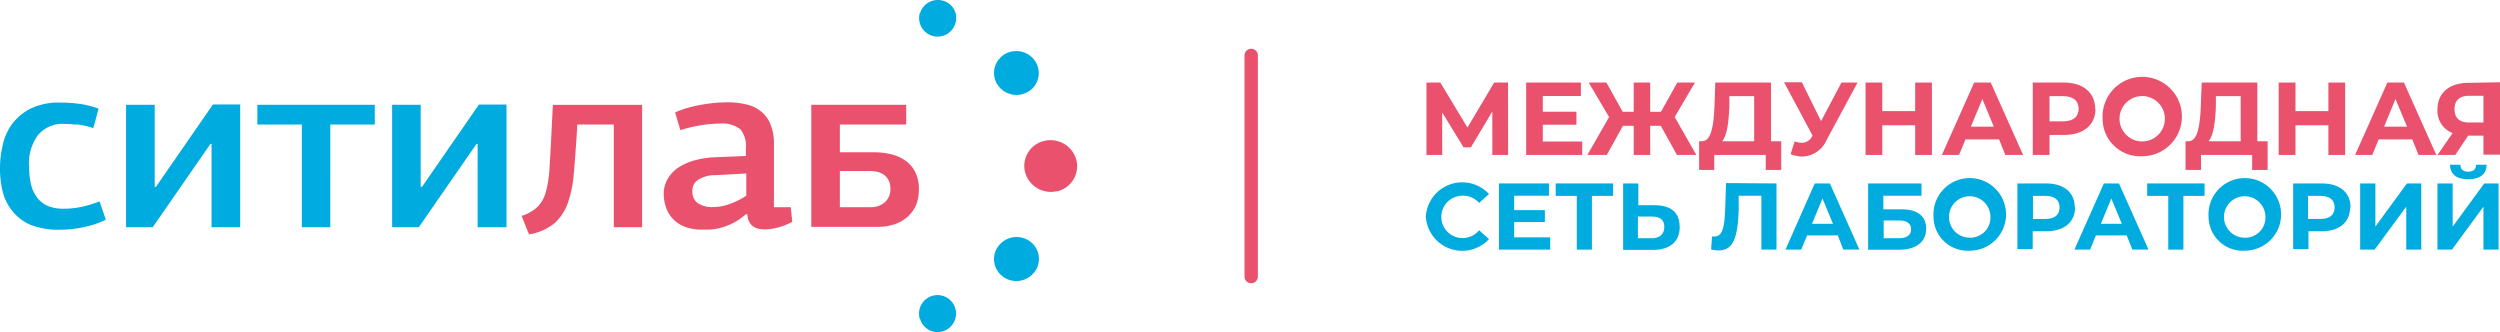
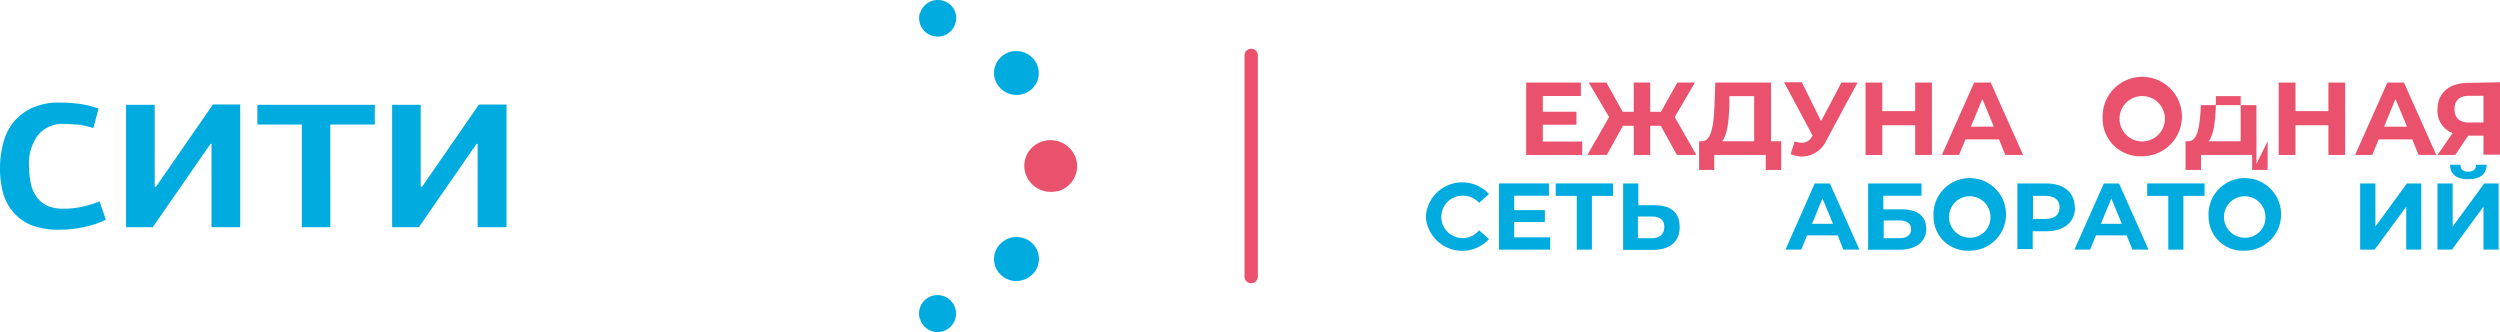
<svg xmlns="http://www.w3.org/2000/svg" viewBox="0 0 281.03 37.32">
  <defs>
    <style>.cls-1{fill:#ea516d;}.cls-2{fill:#00abdf;}</style>
  </defs>
  <g id="Слой_2" data-name="Слой 2">
    <g id="Слой_1-2" data-name="Слой 1">
      <path class="cls-1" d="M140.65,31.84a.74.74,0,0,1-.75-.75V6.23a.75.75,0,1,1,1.5,0V31.09A.75.75,0,0,1,140.65,31.84Z" />
-       <polygon class="cls-1" points="167.76 17.42 167.75 12.54 165.35 16.56 164.52 16.56 162.12 12.64 162.12 17.42 160.35 17.42 160.35 9.28 161.91 9.28 164.96 14.34 167.96 9.28 169.52 9.28 169.53 17.42 167.76 17.42" />
      <polygon class="cls-1" points="177.86 15.91 177.86 17.42 171.56 17.42 171.56 9.28 177.71 9.28 177.71 10.79 173.43 10.79 173.43 12.56 177.21 12.56 177.21 14.02 173.43 14.02 173.43 15.91 177.86 15.91" />
      <polygon class="cls-1" points="186.69 14.14 185.5 14.14 185.5 17.42 183.65 17.42 183.65 14.14 182.44 14.14 180.62 17.42 178.44 17.42 180.88 13.16 178.59 9.28 180.58 9.28 182.41 12.57 183.65 12.57 183.65 9.28 185.5 9.28 185.5 12.57 186.71 12.57 188.55 9.28 190.53 9.28 188.26 13.16 190.69 17.42 188.51 17.42 186.69 14.14" />
      <path class="cls-1" d="M193.55,15.88h3.64V10.81H194.4l0,1.19c-.07,1.73-.25,3.22-.81,3.88m6.64,0V19.1h-1.74V17.42H192.7V19.1H191V15.88h.32c1.06,0,1.33-1.78,1.41-4.06l.09-2.54h6.26v6.6Z" />
      <path class="cls-1" d="M208.81,9.28l-3.47,6.44a3.09,3.09,0,0,1-2.73,1.88,3.37,3.37,0,0,1-1.32-.28l.45-1.43a2.63,2.63,0,0,0,.81.16,1.28,1.28,0,0,0,1.14-.7l.07-.1-3.21-6h2l2.16,4.37L207,9.28Z" />
      <polygon class="cls-1" points="217.17 9.28 217.17 17.42 215.29 17.42 215.29 14.08 211.59 14.08 211.59 17.42 209.71 17.42 209.71 9.28 211.59 9.28 211.59 12.49 215.29 12.49 215.29 9.28 217.17 9.28" />
      <path class="cls-1" d="M224.13,14.24l-1.29-3.11-1.29,3.11Zm.59,1.43h-3.78l-.72,1.75h-1.93l3.63-8.14h1.86l3.64,8.14h-2Z" />
-       <path class="cls-1" d="M233.66,12.23c0-.89-.59-1.42-1.74-1.42h-1.53v2.83h1.53c1.15,0,1.74-.53,1.74-1.41m1.9,0c0,1.82-1.36,2.94-3.53,2.94h-1.64v2.25h-1.88V9.28H232c2.17,0,3.53,1.13,3.53,3" />
      <path class="cls-1" d="M243.36,13.35a2.55,2.55,0,1,0-5.1,0,2.55,2.55,0,1,0,5.1,0m-7,0a4.46,4.46,0,1,1,4.45,4.21,4.21,4.21,0,0,1-4.45-4.21" />
-       <path class="cls-1" d="M248.24,15.88h3.64V10.81h-2.79l0,1.19c-.07,1.73-.26,3.22-.82,3.88m6.64,0V19.1h-1.74V17.42h-5.75V19.1h-1.74V15.88H246c1.06,0,1.32-1.78,1.4-4.06l.1-2.54h6.25v6.6Z" />
+       <path class="cls-1" d="M248.24,15.88h3.64V10.81h-2.79l0,1.19c-.07,1.73-.26,3.22-.82,3.88m6.64,0V19.1h-1.74V17.42h-5.75V19.1h-1.74V15.88H246c1.06,0,1.32-1.78,1.4-4.06h6.25v6.6Z" />
      <polygon class="cls-1" points="263.62 9.28 263.62 17.42 261.74 17.42 261.74 14.08 258.04 14.08 258.04 17.42 256.15 17.42 256.15 9.28 258.04 9.28 258.04 12.49 261.74 12.49 261.74 9.28 263.62 9.28" />
      <path class="cls-1" d="M270.58,14.24l-1.3-3.11L268,14.24Zm.59,1.43h-3.78l-.72,1.75h-1.93l3.63-8.14h1.86l3.64,8.14h-2Z" />
      <path class="cls-1" d="M275.92,12.29c0,.94.54,1.48,1.6,1.48h1.65v-3h-1.6c-1.07,0-1.65.5-1.65,1.48m5.11-3v8.14h-1.86V15.25h-1.72L276,17.42h-2l1.7-2.46A2.67,2.67,0,0,1,274,12.31c0-1.89,1.36-3,3.51-3Z" />
      <path class="cls-2" d="M160.28,24.34a4.1,4.1,0,0,1,7.1-2.53l-1.11,1A2.4,2.4,0,0,0,164.4,22a2.38,2.38,0,1,0,0,4.76,2.37,2.37,0,0,0,1.87-.88l1.11,1a4.1,4.1,0,0,1-7.1-2.52" />
      <polygon class="cls-2" points="174.26 26.68 174.26 28.06 168.5 28.06 168.5 20.62 174.12 20.62 174.12 22 170.21 22 170.21 23.62 173.66 23.62 173.66 24.96 170.21 24.96 170.21 26.68 174.26 26.68" />
      <polygon class="cls-2" points="181.33 22.02 178.95 22.02 178.95 28.06 177.25 28.06 177.25 22.02 174.88 22.02 174.88 20.62 181.33 20.62 181.33 22.02" />
      <path class="cls-2" d="M187.09,25.5c0-.82-.53-1.16-1.42-1.16h-1.55v2.44h1.55c.88,0,1.42-.44,1.42-1.28m1.73,0c0,1.7-1.14,2.59-3,2.59h-3.36V20.62h1.71v2.45H186c1.79,0,2.81.79,2.81,2.4" />
-       <path class="cls-2" d="M199.7,20.62v7.44H198V22h-2.55l0,1.56c-.1,2.92-.51,4.59-2.25,4.59a3.89,3.89,0,0,1-.85-.11l.1-1.46a1.1,1.1,0,0,0,.31,0c.87,0,1.09-1.1,1.17-3l.1-3Z" />
      <path class="cls-2" d="M206.05,25.16l-1.18-2.85-1.18,2.85Zm.54,1.3h-3.45l-.66,1.6h-1.77L204,20.62h1.7l3.32,7.44h-1.81Z" />
      <path class="cls-2" d="M213.47,26.78c.88,0,1.36-.35,1.36-1s-.46-1-1.36-1h-1.72v2ZM210,20.62h6V22h-4.29v1.53h2.06c1.79,0,2.76.77,2.76,2.19s-1.1,2.35-3,2.35H210Z" />
      <path class="cls-2" d="M223.75,24.34a2.33,2.33,0,1,0-2.33,2.38,2.27,2.27,0,0,0,2.33-2.38m-6.4,0a4.08,4.08,0,1,1,4.07,3.84,3.84,3.84,0,0,1-4.07-3.84" />
      <path class="cls-2" d="M231.52,23.32c0-.82-.53-1.3-1.58-1.3h-1.41v2.59h1.41c1.05,0,1.58-.48,1.58-1.29m1.74,0C233.26,25,232,26,230,26h-1.5v2h-1.72V20.62H230c2,0,3.23,1,3.23,2.7" />
      <path class="cls-2" d="M238.52,25.16l-1.18-2.85-1.18,2.85Zm.54,1.3h-3.45l-.66,1.6h-1.76l3.31-7.44h1.7l3.32,7.44h-1.81Z" />
      <polygon class="cls-2" points="247.82 22.02 245.44 22.02 245.44 28.06 243.74 28.06 243.74 22.02 241.37 22.02 241.37 20.62 247.82 20.62 247.82 22.02" />
      <path class="cls-2" d="M254.66,24.34a2.33,2.33,0,1,0-2.32,2.38,2.26,2.26,0,0,0,2.32-2.38m-6.39,0a4.08,4.08,0,1,1,4.07,3.84,3.84,3.84,0,0,1-4.07-3.84" />
-       <path class="cls-2" d="M262.44,23.32c0-.82-.53-1.3-1.59-1.3h-1.4v2.59h1.4c1.06,0,1.59-.48,1.59-1.29m1.74,0C264.18,25,262.94,26,261,26h-1.5v2h-1.72V20.62H261c2,0,3.23,1,3.23,2.7" />
      <polygon class="cls-2" points="265.31 20.62 267.02 20.62 267.02 25.47 270.57 20.62 272.18 20.62 272.18 28.06 270.49 28.06 270.49 23.23 266.94 28.06 265.31 28.06 265.31 20.62" />
      <path class="cls-2" d="M275.4,18.52h1.18c0,.51.3.78.88.78s.87-.27.88-.78h1.18c0,1-.67,1.63-2.06,1.63s-2-.59-2.06-1.63M274,20.62h1.71v4.85l3.55-4.85h1.61v7.44h-1.7V23.23l-3.54,4.83H274Z" />
      <path class="cls-2" d="M23.78,25.54V16.17h-.12l-6.49,9.37h-3V11.78h3.22V21h.14l6.41-9.26H27V25.54Zm29.91,0V16.17h-.12l-6.49,9.37h-3V11.78h3.21V21h.15l6.4-9.25h3.1V25.54ZM3.27,18.68a9.67,9.67,0,0,0,.19,1.94,4,4,0,0,0,.64,1.49,3.06,3.06,0,0,0,1.18,1,4.38,4.38,0,0,0,1.86.35,9.56,9.56,0,0,0,2.05-.21,13.18,13.18,0,0,0,2-.61l.71,2.06a10.35,10.35,0,0,1-2.38.81,12.61,12.61,0,0,1-2.84.31,8.55,8.55,0,0,1-3.21-.53,5.33,5.33,0,0,1-2-1.47A5.57,5.57,0,0,1,.32,21.6,10.76,10.76,0,0,1,0,18.87a11.28,11.28,0,0,1,.28-2.44,6.41,6.41,0,0,1,1-2.38,5.94,5.94,0,0,1,2.08-1.8,7.24,7.24,0,0,1,3.45-.72,16.68,16.68,0,0,1,2,.13,10.11,10.11,0,0,1,2.27.55l-.59,2.19A8.9,8.9,0,0,0,8.75,14c-.55,0-1-.07-1.49-.07a3.58,3.58,0,0,0-3,1.27,5.34,5.34,0,0,0-1,3.46M33.93,14h-5V11.78H42.13V14h-5V25.54H33.93Z" />
-       <path class="cls-1" d="M87,23.29h1.89l.17,1.64a6.91,6.91,0,0,1-3,.86c-1.55,0-1.95-.71-2.06-1.71h-.15a7.08,7.08,0,0,1-1.46,1,7.42,7.42,0,0,1-1.42.54,6.37,6.37,0,0,1-1.18.19l-.84,0a5.15,5.15,0,0,1-2.14-.39,3.73,3.73,0,0,1-1.33-1,3.47,3.47,0,0,1-.67-1.29,4.77,4.77,0,0,1-.2-1.28,3.38,3.38,0,0,1,.45-1.75,3.91,3.91,0,0,1,1.22-1.28,6.43,6.43,0,0,1,1.82-.8,10.22,10.22,0,0,1,2.24-.34l3.51-.15v-.83a3,3,0,0,0-.61-2.15A3.19,3.19,0,0,0,81,13.89a14.12,14.12,0,0,0-2.26.2,15.55,15.55,0,0,0-2.26.54c-.09-.32-.49-1.65-.59-2a12.83,12.83,0,0,1,2.84-.83,16.38,16.38,0,0,1,3-.3,9.15,9.15,0,0,1,2.18.24,4.09,4.09,0,0,1,1.65.79A3.58,3.58,0,0,1,86.62,14,5.7,5.7,0,0,1,87,16.2Zm-6.54-3.6a3.56,3.56,0,0,0-2,.53,1.44,1.44,0,0,0-.63,1.24,1.63,1.63,0,0,0,.57,1.35,2.87,2.87,0,0,0,1.84.46,5.23,5.23,0,0,0,1.79-.34A8.4,8.4,0,0,0,83.89,22V19.5ZM69,25.54V14h-4.1l-.09,1.44c-.1,1.5-.2,2.87-.31,4.11a13.14,13.14,0,0,1-.66,3.24,5.59,5.59,0,0,1-1.5,2.3,6.1,6.1,0,0,1-2.87,1.26l-.83-2.08a4.79,4.79,0,0,0,1.77-1,3.76,3.76,0,0,0,.93-1.63,12,12,0,0,0,.42-2.55c.06-1,.14-2.27.21-3.75l.18-3.55H72.18V25.54ZM91.2,11.78h10.67V14H94.41v3.12h3.85a7.82,7.82,0,0,1,2.07.26,4.72,4.72,0,0,1,1.59.78,3.35,3.35,0,0,1,1,1.27,4,4,0,0,1,.37,1.78A4.73,4.73,0,0,1,103,23a3.84,3.84,0,0,1-.95,1.35,4.27,4.27,0,0,1-1.47.85,5.83,5.83,0,0,1-1.93.3H91.2Zm3.21,7.44v4.07h3.5a2.39,2.39,0,0,0,1.53-.53,1.94,1.94,0,0,0,.65-1.58,2.06,2.06,0,0,0-.19-.9,1.84,1.84,0,0,0-.52-.62,2.06,2.06,0,0,0-.75-.34,3.85,3.85,0,0,0-.91-.1Z" />
      <path class="cls-1" d="M118.82,21.49a3,3,0,0,1-3.59-2.14,2.88,2.88,0,0,1,2.16-3.51A3,3,0,0,1,121,18a2.9,2.9,0,0,1-2.17,3.51" />
      <path class="cls-2" d="M112.52,6.42a2.42,2.42,0,0,0-.07,3.49A2.56,2.56,0,0,0,116,10a2.44,2.44,0,0,0,.06-3.5,2.56,2.56,0,0,0-3.56-.08" />
      <path class="cls-2" d="M103.4,1.46a2.08,2.08,0,0,0,4,1.15A2,2,0,0,0,106,.08a2.09,2.09,0,0,0-2.57,1.38" />
      <path class="cls-2" d="M112.52,30.91a2.43,2.43,0,0,1-.07-3.5,2.56,2.56,0,0,1,3.57-.08,2.43,2.43,0,0,1,.06,3.49,2.55,2.55,0,0,1-3.56.09" />
      <path class="cls-2" d="M103.4,35.86A2.08,2.08,0,1,1,106,37.24a2.05,2.05,0,0,1-2.57-1.38" />
    </g>
  </g>
</svg>